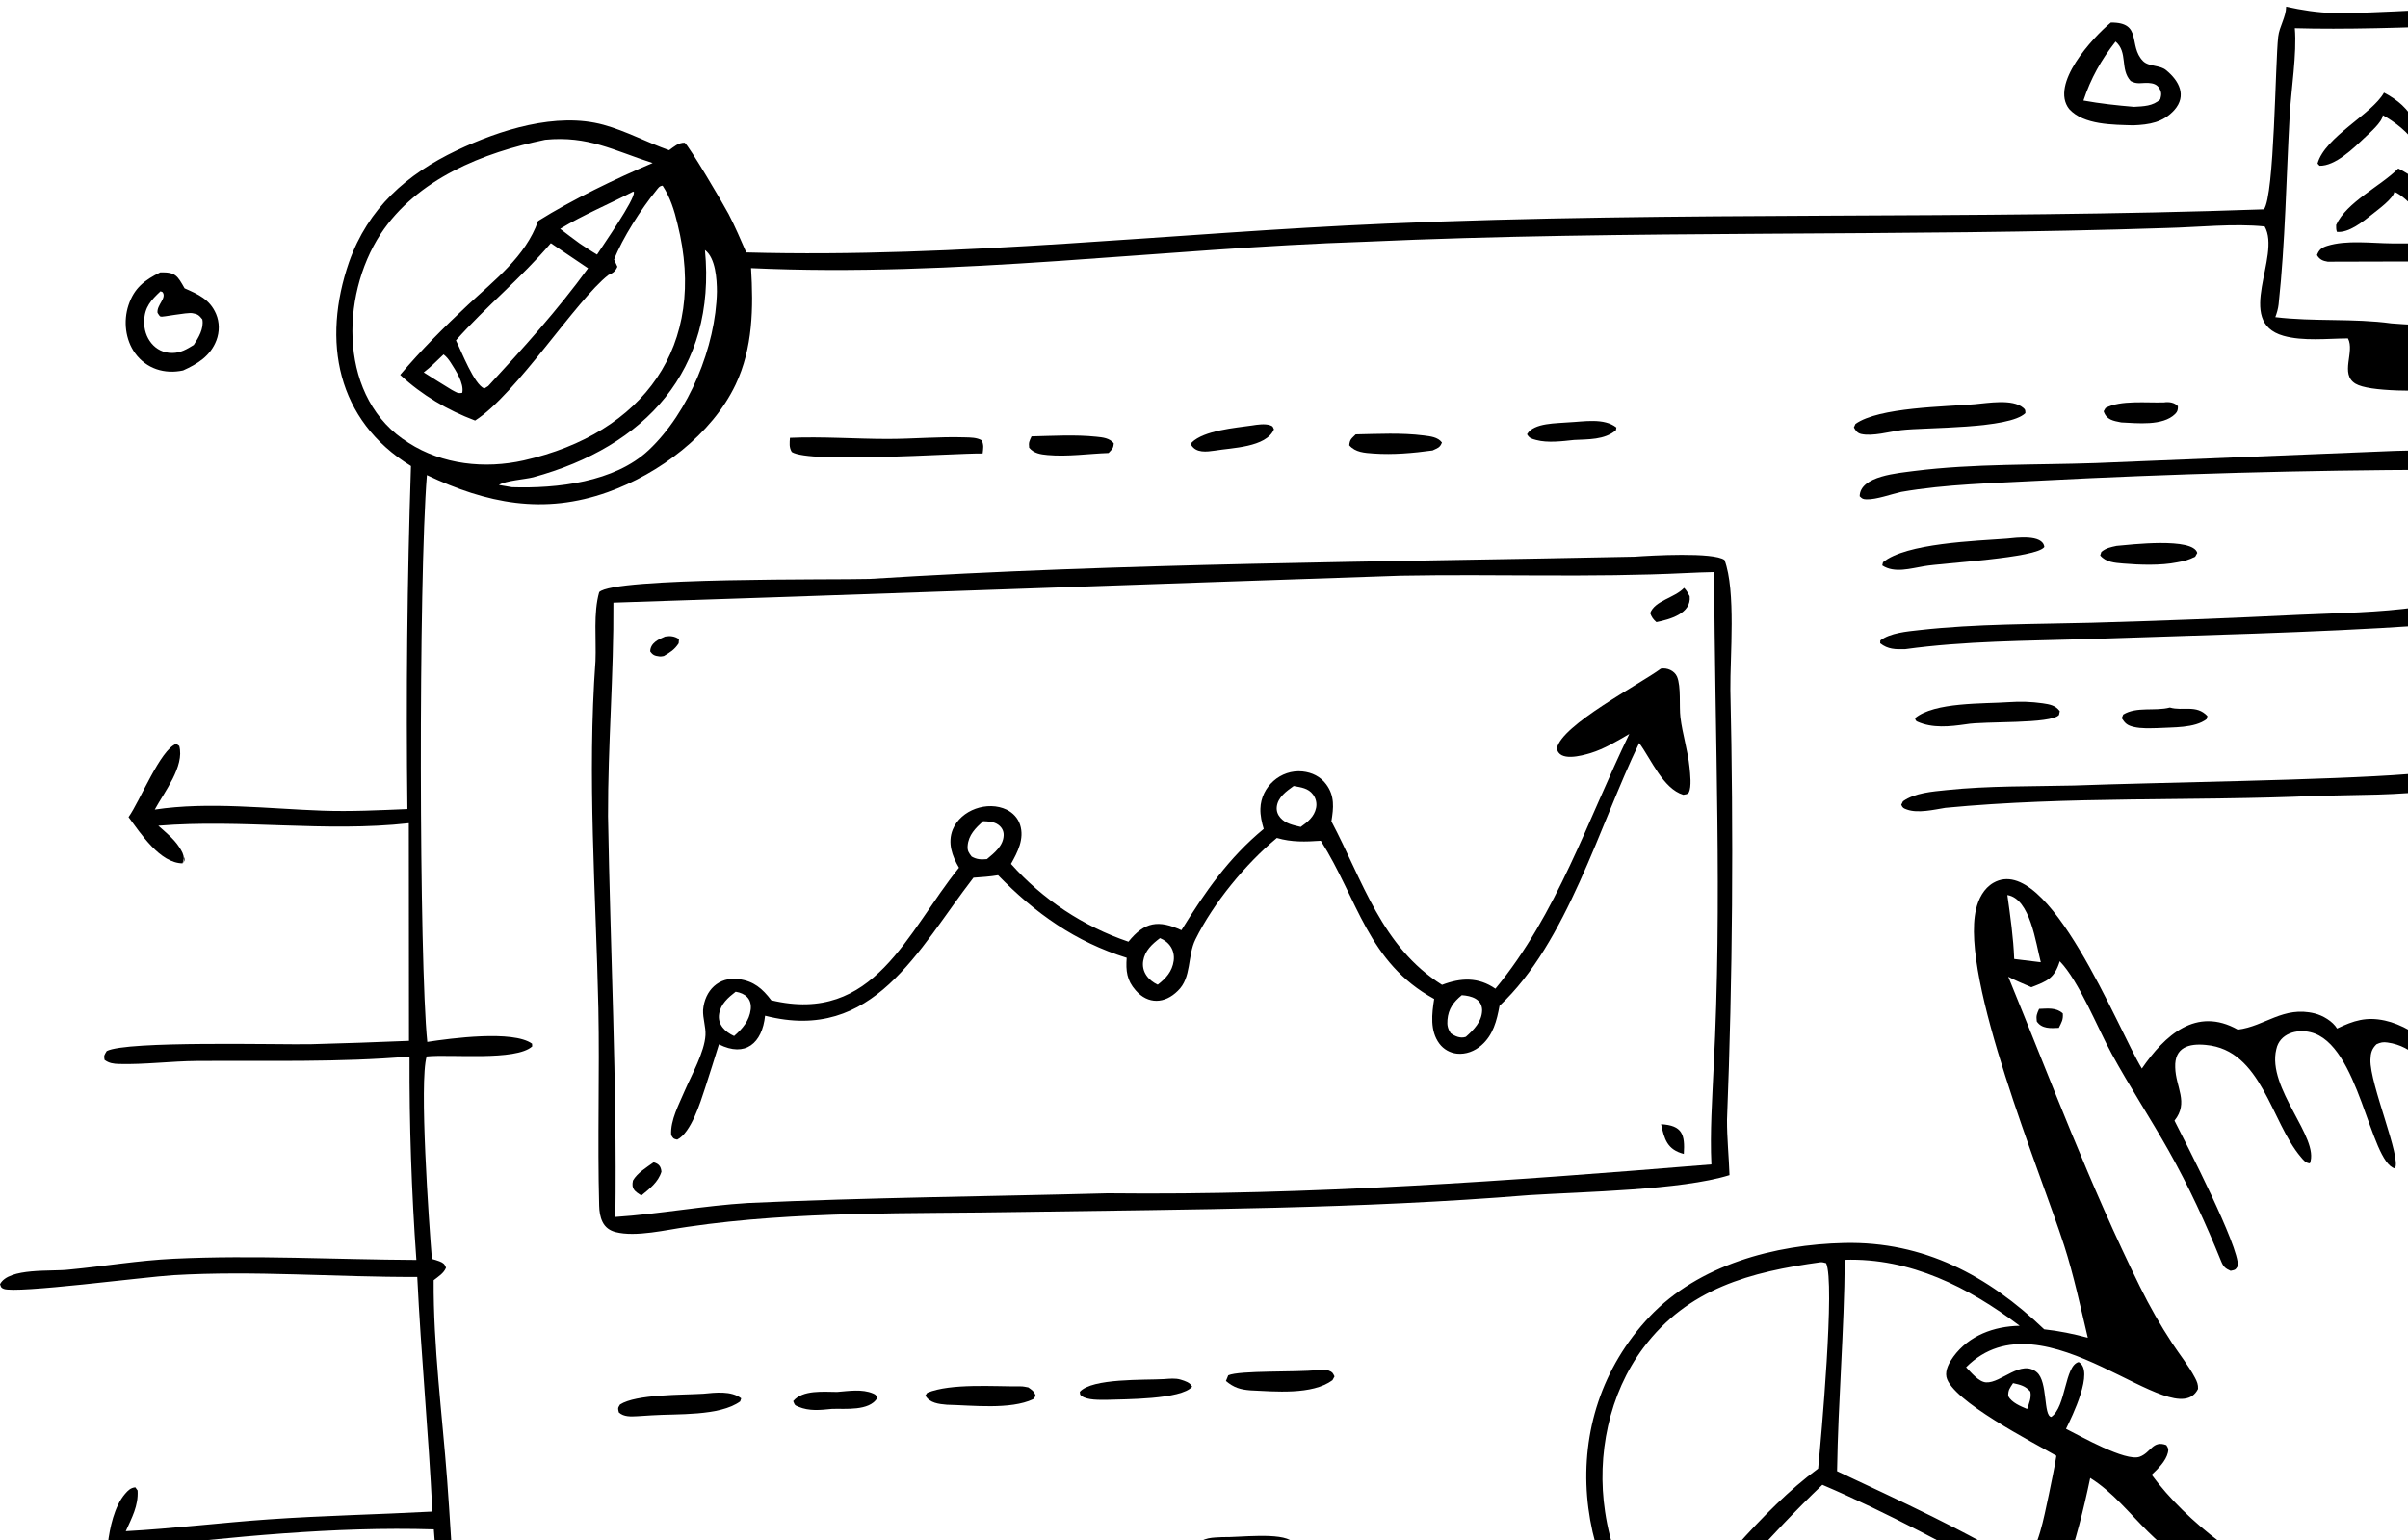
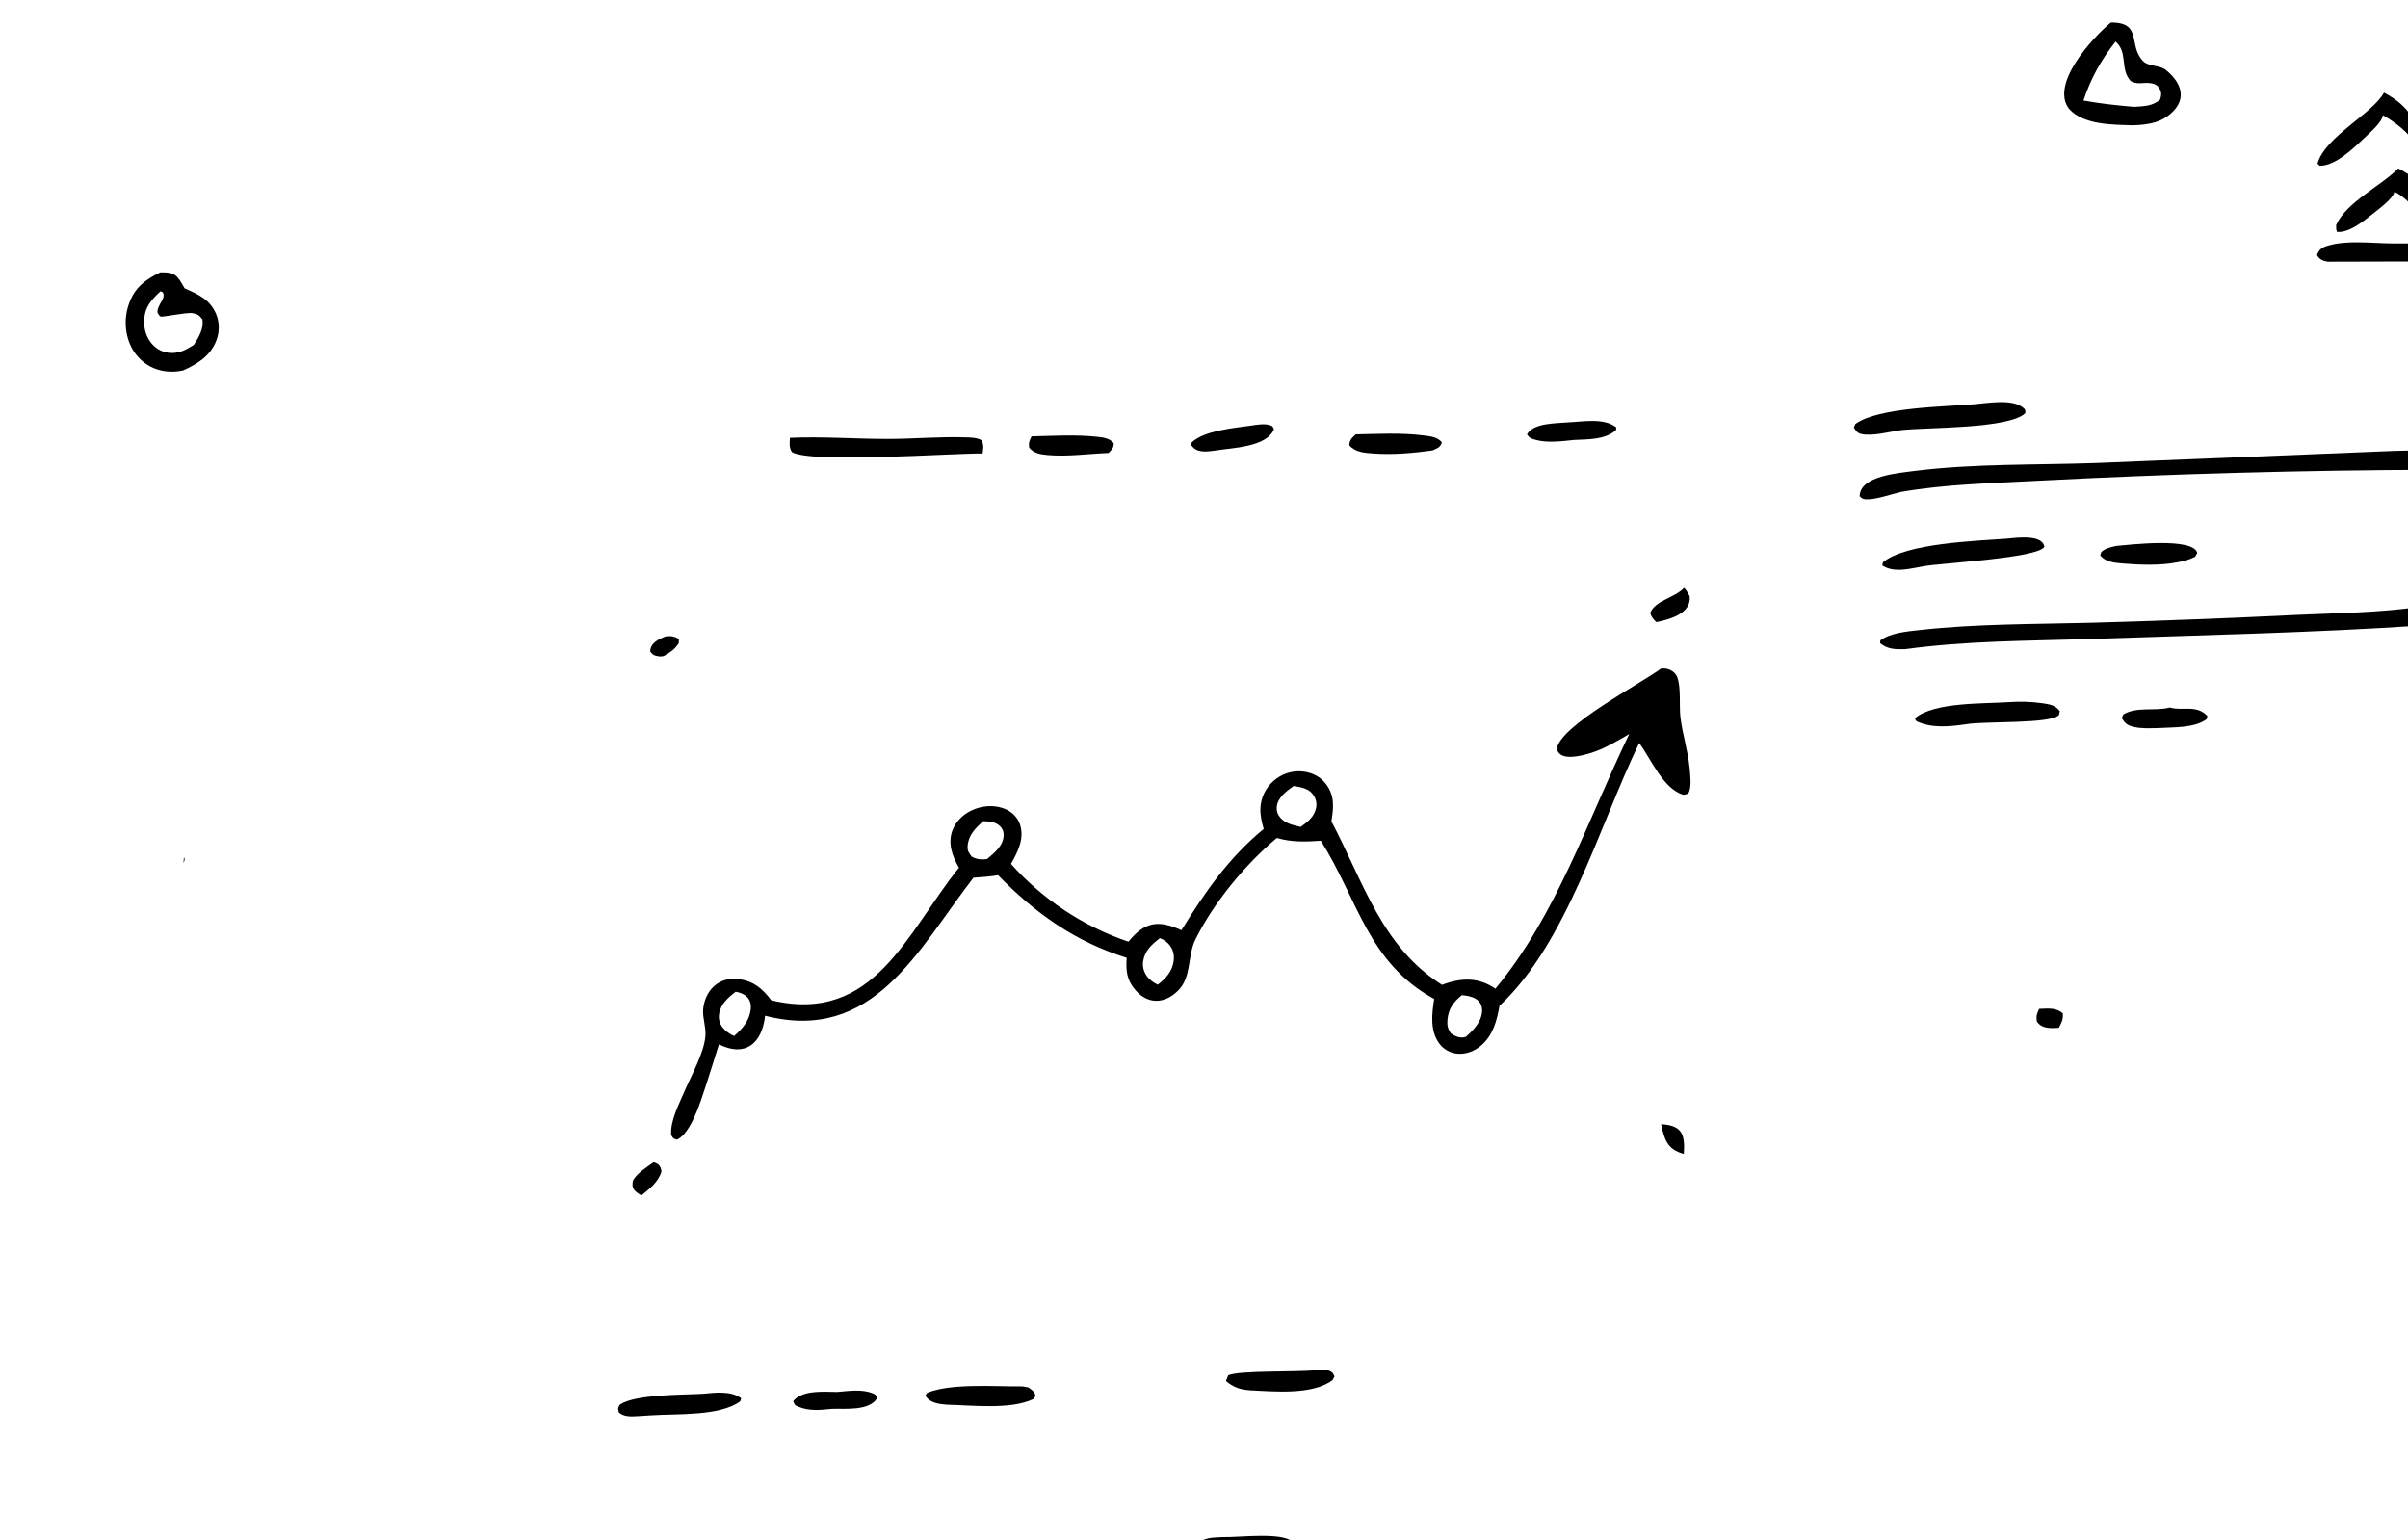
<svg xmlns="http://www.w3.org/2000/svg" width="186" height="119" viewBox="0 0 186 119" fill="none">
  <path d="M14.142 28.617C15.264 28.114 16.253 27.5 16.714 26.299C16.964 25.646 16.966 24.897 16.69 24.251C16.207 23.123 15.307 22.735 14.259 22.273C13.706 21.303 13.566 21.011 12.382 21.039C11.166 21.634 10.359 22.255 9.922 23.586C9.523 24.799 9.679 26.24 10.434 27.285C11.303 28.485 12.718 28.927 14.142 28.617ZM11.139 24.792C11.165 23.724 11.673 23.184 12.401 22.501L12.555 22.565C12.907 23.023 12.09 23.559 12.169 24.167C12.248 24.264 12.293 24.405 12.406 24.459C12.529 24.518 14.417 24.12 14.869 24.195C15.284 24.265 15.384 24.364 15.631 24.672C15.762 25.376 15.339 26.079 14.967 26.648C14.431 26.976 13.963 27.265 13.31 27.267C11.956 27.288 11.085 26.072 11.139 24.792Z" fill="black" />
  <path d="M164.778 9.681C166.019 9.63 167.082 9.469 167.956 8.498C168.927 7.393 168.321 6.249 167.331 5.433C166.838 5.006 165.976 5.166 165.532 4.715C164.365 3.528 165.525 1.721 163.048 1.74C161.628 2.916 158.321 6.511 159.83 8.425C160.951 9.664 163.237 9.633 164.778 9.681ZM163.411 3.21C164.386 4.04 163.735 5.337 164.576 6.258C165.079 6.546 165.436 6.377 165.968 6.411C166.296 6.432 166.592 6.508 166.78 6.804C166.989 7.134 166.952 7.33 166.863 7.676C166.298 8.206 165.571 8.21 164.837 8.254C163.52 8.143 162.23 8.005 160.929 7.768C161.503 6.043 162.296 4.631 163.411 3.21Z" fill="black" />
-   <path d="M239.558 102.833C237.726 101.952 229.919 103.53 227.5 103.779C220.381 104.51 213.349 104.804 206.199 104.928C206.082 103.04 203.962 101.444 203.638 99.505C203.176 96.734 204.372 87.571 203.316 85.932C211.716 85.76 220.109 85.091 228.506 84.96C228.497 85.002 228.49 85.044 228.478 85.086C228.305 85.795 227.408 86.185 227.554 87.046C227.824 87.206 227.97 87.253 228.284 87.156C229.023 86.916 230.651 85.657 230.721 84.843C231.995 84.892 233.806 85.105 234.891 84.309L234.985 84.03C234.281 83.142 232.659 83.458 231.65 83.458C230.937 82.117 229.274 79.81 227.6 79.786L227.347 79.961C227.315 80.357 227.413 80.516 227.678 80.819C228.338 81.577 229.579 82.312 229.85 83.304C227.713 83.88 223.896 83.786 221.53 83.897C215.452 84.179 209.339 84.527 203.255 84.565C204.087 83.413 203.956 71.395 203.638 69.558C203.605 69.358 203.562 69.222 203.473 69.043C215.175 69.074 226.895 68.885 238.585 68.511C238.974 68.46 239.49 68.275 239.784 68.018C239.885 67.93 239.937 67.824 240 67.707C239.834 67.388 239.745 67.365 239.397 67.256C237.892 66.784 230.013 67.305 227.831 67.346C219.725 67.499 211.589 67.526 203.488 67.856C203.832 67.16 203.593 54.108 203.24 53.067C203.185 52.901 203.1 52.794 202.992 52.657C209.393 52.132 215.804 51.846 222.227 51.8C222.186 52.551 221.417 52.874 221.369 53.63C221.483 53.982 221.45 53.999 221.796 54.182C222.75 54.084 224.143 52.531 224.407 51.66C225.47 51.7 226.657 51.853 227.52 51.099L227.5 50.86C226.668 50.194 225.605 50.365 224.603 50.356C224.621 48.852 221.614 47.131 220.322 46.9C219.917 46.832 219.634 46.974 219.312 47.203L219.275 47.44C219.876 48.616 222.191 48.964 223.121 49.962L223.079 50.178C221.888 50.653 219.333 50.51 217.979 50.56C213.613 50.72 207.084 50.614 203.016 51.525C203.155 51.192 203.198 50.888 203.205 50.531C203.259 47.454 202.909 44.314 202.77 41.237C202.66 38.787 202.817 31.454 202.055 29.519C204.756 29.355 207.458 29.238 210.163 29.167C212.02 29.12 213.959 29.207 215.797 28.957C216.577 27.833 216.082 13.367 215.929 11.01C215.819 9.388 215.625 7.777 215.346 6.176C215.106 4.841 214.553 1.41 213.425 0.628C211.025 -1.034 185.295 1.144 180.254 1.006C179.003 0.971 177.808 0.788 176.588 0.515C176.576 1.331 176.066 2.035 175.974 2.839C175.742 4.85 175.689 15.077 174.872 16.17C152.288 16.976 129.669 16.304 107.089 17.275C90.603 17.98 74.153 19.949 57.643 19.5C57.207 18.508 56.782 17.498 56.28 16.537C55.903 15.816 53.194 11.211 52.884 11.023C52.395 11.013 52.063 11.329 51.684 11.603C49.987 11.004 48.345 10.114 46.62 9.641C42.974 8.641 38.598 10.037 35.281 11.616C31.406 13.462 28.435 16.085 26.964 20.239C24.849 26.347 25.995 32.473 31.745 35.999C31.453 44.83 31.361 53.664 31.469 62.5C29.287 62.59 27.102 62.7 24.919 62.624C20.717 62.477 16.112 61.911 11.954 62.541C12.682 61.196 14.272 59.195 13.847 57.627L13.618 57.46C12.388 57.888 10.8 61.913 9.929 63.121C10.872 64.388 12.35 66.677 14.103 66.694L14.197 66.313C14.189 66.001 14.06 65.775 13.843 65.438C13.433 64.803 12.79 64.288 12.229 63.786C18.705 63.262 25.116 64.31 31.578 63.593L31.591 80.405C29.047 80.512 26.502 80.599 23.956 80.666C21.464 80.709 9.786 80.388 8.244 81.194C8.067 81.498 8.007 81.517 8.075 81.876C8.42 82.136 8.766 82.181 9.187 82.193C11.156 82.248 13.209 81.975 15.198 81.961C20.637 81.921 26.22 82.082 31.633 81.617C31.612 86.861 31.788 92.099 32.162 97.331C25.923 97.302 19.656 96.942 13.421 97.238C10.695 97.368 8.041 97.82 5.335 98.076C4.032 98.242 0.672 97.903 0 99.207C0.086 99.431 0.065 99.473 0.29 99.565C1.24 99.953 11.194 98.637 13.384 98.508C19.688 98.137 25.935 98.668 32.231 98.644C32.524 104.692 33.103 110.721 33.396 116.769C29.19 116.994 24.98 117.077 20.776 117.369C17.084 117.625 13.413 118.082 9.716 118.285C10.184 117.239 10.7 116.321 10.629 115.139L10.452 114.895C10.088 114.935 9.894 115.13 9.66 115.401C8.827 116.368 8.475 118.044 8.326 119.285C9.279 120.717 10.409 122.512 12.213 122.905L12.443 122.603C12.078 121.394 11.058 120.49 10.222 119.589C17.901 118.739 25.778 117.908 33.51 118.145C33.686 120.572 33.876 122.997 34.081 125.422C34.226 127.046 34.69 129.154 34.435 130.752C34.356 131.246 33.983 132.272 34.294 132.642C35.176 133.059 36.339 132.514 37.065 132.947C37.192 133.693 36.978 134.437 37.697 134.938C38.488 135.489 40.249 135.489 41.227 135.531C45.627 135.722 50.069 135.392 54.473 135.352C59.419 135.306 64.361 135.537 69.31 135.437C78.559 135.271 87.813 134.328 97.034 133.656C110.732 133.541 134.628 132.201 148.344 132.231C151.182 132.145 154.015 131.813 156.852 131.682C161.5 131.467 166.147 131.427 170.8 131.192C173.814 131.036 177.231 131.415 180.173 130.756C180.428 130.941 180.613 131.14 180.781 131.404C182.51 134.095 183.889 136.975 185.677 139.65C185.962 140.077 186.341 140.519 186.476 141.016C195.203 140.67 215.013 128.537 216.99 119.734C216.903 117.928 212.977 114.934 212.032 113.092C211.476 112.07 211.229 109.582 210.209 109.068C209.595 109.237 209.246 110.088 208.663 110.384C208.638 109.19 207.736 106.901 206.707 106.21C215.994 106.281 225.243 105.474 234.445 104.28C235.862 104.077 238.984 104.44 239.831 103.166C239.754 102.948 239.769 102.934 239.558 102.833ZM201.007 94.895C200.576 93.514 197.259 86.878 196.279 86.144C197.27 86.117 198.26 86.074 199.248 86.015L202.024 85.928C202.299 86.277 202.325 86.623 202.368 87.052C202.525 88.675 202.665 95.702 201.796 96.746C201.895 95.992 201.573 95.372 201.007 94.895ZM176.005 23.512C176.523 18.722 176.59 13.798 176.858 8.986C176.971 6.929 177.427 4.138 177.257 2.177C184.704 2.4 196.587 1.598 204.165 1.399C205.69 1.356 211.709 1.065 212.641 1.724C212.852 1.874 212.883 2.172 212.915 2.417C213.248 4.96 212.63 9.115 212.536 11.826C212.408 15.486 212.593 19.186 212.329 22.837C212.279 23.526 212.299 24.521 211.877 25.075C209.161 25.901 188.699 25.323 184.72 24.982C181.785 24.576 178.722 24.861 175.752 24.5C175.87 24.184 175.968 23.848 176.005 23.512ZM54.453 19.314C55.276 19.923 55.374 21.585 55.376 22.524C55.297 26.769 53.21 31.853 50.106 34.772C47.471 37.251 43.017 37.746 39.549 37.635C39.211 37.584 38.875 37.521 38.538 37.464C39.013 37.133 40.575 37.029 41.186 36.87C49.84 34.51 55.337 28.606 54.453 19.314ZM31.56 34.209C26.176 30.864 26.226 22.94 29.404 18.07C32.211 13.819 37.319 11.781 42.115 10.796C45.442 10.472 47.393 11.622 50.412 12.593C47.579 13.786 44.16 15.442 41.565 17.07C40.595 19.826 38.185 21.642 36.123 23.573C34.283 25.293 32.54 27.034 30.911 28.96C32.593 30.528 34.557 31.676 36.699 32.487C39.903 30.439 44.508 23.177 46.992 21.245C47.36 21.086 47.528 20.966 47.688 20.605L47.435 20.052C48.049 18.443 49.568 16.076 50.67 14.741C50.835 14.542 50.912 14.368 51.182 14.343C51.769 15.234 52.092 16.271 52.335 17.302C54.688 26.747 49.693 33.469 40.453 35.566C37.458 36.239 34.176 35.891 31.56 34.209ZM35.219 26.295C37.54 23.675 40.264 21.474 42.548 18.785L45.423 20.723C43.067 23.962 40.423 26.885 37.711 29.824L37.411 30.011C36.624 29.709 35.643 27.139 35.219 26.295ZM35.705 30.344C35.35 30.426 35.212 30.278 34.893 30.117C34.168 29.674 33.447 29.224 32.73 28.769C33.273 28.358 33.764 27.846 34.261 27.381C34.49 27.552 34.661 27.773 34.814 28.013C35.19 28.599 35.864 29.618 35.705 30.344ZM44.796 18.823C44.278 18.454 43.776 18.059 43.268 17.676C45.044 16.598 47.063 15.76 48.912 14.797L48.971 14.852C48.991 15.495 46.649 18.838 46.117 19.667C45.668 19.405 45.234 19.104 44.796 18.823ZM65.929 131.491C59.02 131.603 52.088 131.764 45.179 131.739C42.062 131.727 39.041 131.144 35.925 131.555C35.154 125.845 34.968 120.02 34.535 114.275C34.15 109.158 33.466 104.034 33.497 98.898C33.851 98.618 34.287 98.357 34.453 97.924C34.336 97.634 34.242 97.56 33.95 97.44C33.761 97.363 33.556 97.311 33.361 97.255C33.129 94.412 32.374 83.587 32.956 81.611C34.807 81.418 39.832 81.986 41.109 80.835L41.097 80.624C39.629 79.561 34.801 80.213 33.005 80.487C32.373 74.33 32.323 44.879 32.975 36.702C37.601 38.895 42 39.784 46.957 38.013C50.914 36.599 54.989 33.56 56.821 29.705C58.158 26.892 58.2 23.756 58.013 20.713C73.906 21.445 89.6 19.192 105.47 18.675C125.744 17.753 146.968 18.299 167.316 17.614C169.718 17.558 172.566 17.245 174.927 17.493C176.238 19.783 172.546 24.855 176.381 25.942C177.902 26.373 179.781 26.151 181.362 26.143C181.914 27.176 180.711 28.898 181.946 29.642C184.071 30.896 196.637 29.59 200.097 29.624C200.287 29.866 200.396 30.104 200.45 30.405C200.704 31.829 200.698 33.355 200.781 34.801L201.23 42.703C202.05 56.314 202.583 70.166 202.425 83.809C202.392 84.072 202.323 84.301 202.227 84.547C200.008 84.827 197.791 84.835 195.559 84.853C195.478 83.883 194.363 82.851 193.666 82.255C192.692 81.422 191.159 80.291 189.805 80.387C189.065 80.439 188.418 80.791 187.723 81.001C187.033 79.948 185.414 79.094 184.213 78.836C182.779 78.527 181.808 78.837 180.521 79.454C180.181 78.891 179.423 78.446 178.799 78.29C176.368 77.685 174.951 79.283 172.855 79.539C169.644 77.736 167.214 79.974 165.443 82.546C163.653 79.644 158.223 65.773 153.978 68.196C153.235 68.622 152.821 69.435 152.633 70.243C151.391 75.577 157.63 90.587 159.44 96.211C160.187 98.534 160.702 100.969 161.268 103.342C160.152 103.044 159.048 102.813 157.898 102.691C153.559 98.541 148.601 95.886 142.461 96.02C137.09 96.137 131.218 97.703 127.426 101.702C119.941 109.633 121.466 121.702 129.092 128.95C108.034 129.713 86.99 130.742 65.929 131.491ZM157.637 74.332L155.582 74.082C155.521 72.429 155.281 70.778 155.054 69.141C156.832 69.425 157.25 72.883 157.637 74.332ZM150.346 106.369C150.727 108.198 157.083 111.448 158.839 112.461C158.683 113.463 158.455 114.464 158.258 115.459C157.831 117.416 157.521 119.366 156.336 121.03C152.173 118.407 146.416 115.773 141.899 113.648C141.983 108.202 142.457 102.776 142.494 97.32C147.562 97.163 152.059 99.439 156.006 102.419C154.021 102.456 152.088 103.162 150.883 104.808C150.576 105.228 150.235 105.835 150.346 106.369ZM155.494 106.849C156.057 106.976 156.446 107.06 156.827 107.5C156.927 107.976 156.732 108.398 156.582 108.846C156.063 108.628 155.399 108.361 155.12 107.852C155.108 107.369 155.239 107.242 155.494 106.849ZM140.438 113.45C136.052 116.648 131.928 122.087 128.275 126.182C127.729 125.474 127.193 124.758 126.668 124.035C125.278 121.835 124.356 119.343 123.978 116.769C123.325 112.415 124.269 107.684 126.93 104.129C130.382 99.52 135.212 98.252 140.637 97.506C140.786 97.5 140.909 97.543 141.052 97.58C141.757 99.026 140.666 111.137 140.438 113.45ZM143.672 128.255C139.571 128.41 135.498 128.816 131.39 128.822C130.603 128.281 129.871 127.621 129.129 127.018C133.083 122.981 136.661 118.6 140.763 114.703C145.835 116.862 150.686 119.554 155.561 122.119C152.061 126.203 148.984 127.741 143.672 128.255ZM155.115 128.1C154.079 128.434 152.663 128.219 151.573 128.15L151.344 128.043C151.936 127.117 153.276 126.453 154.089 125.674C155.007 124.796 155.84 123.802 156.682 122.851C156.73 124.181 155.36 125.664 155.237 126.723C155.199 127.051 155.312 127.525 155.325 127.876L155.115 128.1ZM156.104 128.087C159.015 123.903 160.422 119.116 161.453 114.173C163.189 115.251 164.495 116.92 165.939 118.342C168.535 120.896 171.725 123 175.027 124.519C176.543 125.216 181.795 126.751 182.534 127.905C173.733 127.748 164.908 128.053 156.104 128.087ZM209.529 111.955C210.482 112.085 210.799 113.565 211.251 114.29C212.055 115.601 215.348 118.728 215.614 119.546C215.759 120.345 215.219 121.134 214.782 121.764C209.435 129.807 197.962 137.146 188.614 139.283L188.422 139.349C186.948 139.036 184.278 131.874 182.584 130.601C182.653 130.588 182.719 130.577 182.786 130.558C184.208 130.147 185.75 129.079 187.072 128.361C193.858 124.679 200.502 120.687 206.273 115.507C207.408 114.488 208.802 113.312 209.529 111.955ZM206.911 109.458C207.445 109.92 207.855 111.249 207.693 111.919C205.568 116.08 189.606 126.303 185.101 127.516C183.762 124.172 180.855 123.967 177.886 122.803C173.616 121.111 168.923 117.634 166.2 113.927C166.673 113.482 167.305 112.861 167.455 112.207C167.522 111.921 167.474 111.868 167.331 111.634C166.277 111.237 166.144 112.221 165.269 112.535C164.18 112.924 160.7 110.936 159.584 110.378C160.044 109.442 161.799 105.888 160.561 105.22C159.47 105.496 159.597 108.686 158.442 109.459C157.82 109.361 158.192 106.751 157.337 106.017C156.118 104.972 154.581 106.861 153.412 106.79C152.832 106.755 152.24 106.005 151.866 105.622C157.862 99.587 167.923 111.036 169.781 107.298C169.798 106.954 169.702 106.726 169.544 106.428C169.056 105.501 168.361 104.643 167.786 103.765C166.86 102.353 166.05 100.926 165.303 99.412C161.442 91.596 158.422 83.502 155.124 75.453C155.702 75.756 156.307 76.004 156.907 76.263C158.151 75.783 158.683 75.585 159.1 74.254C160.586 75.782 162.026 79.421 163.108 81.4C164.498 83.942 166.096 86.374 167.518 88.9C169.078 91.672 170.375 94.492 171.567 97.435C171.741 97.859 171.893 97.995 172.298 98.171C172.651 98.091 172.654 98.125 172.86 97.799C172.969 96.306 168.895 88.406 167.963 86.57C169.091 85.155 168.05 84.003 168.019 82.451C167.959 80.908 169.072 80.589 170.389 80.722C174.716 81.109 175.402 86.666 177.728 89.387C177.937 89.633 178.093 89.845 178.42 89.869C179.208 87.912 175.08 84.074 175.829 81.053C176.082 79.849 177.393 79.473 178.466 79.739C182.239 80.632 183.041 89.74 184.984 90.263C185.531 89.503 183.044 83.769 183.098 81.865C183.113 81.361 183.2 81.024 183.566 80.669C183.869 80.528 184.08 80.481 184.416 80.534C188.391 81.077 189.044 86.693 191.032 87.202C191.718 86.314 189.945 83.365 189.945 82.156L190.306 81.832C191.895 82.05 194.177 84.75 194.991 86.098C197.617 90.384 199.73 95.003 202.005 99.48C203.401 102.231 205.009 104.894 206.313 107.689C206.569 108.236 206.916 108.847 206.911 109.458Z" fill="black" />
  <path d="M14.162 66.672C14.265 66.45 14.29 66.448 14.222 66.216L14.197 66.314C14.2 66.421 14.189 66.537 14.162 66.672Z" fill="black" />
  <path d="M199.455 20.182C200.816 20.076 202.521 19.932 203.727 19.273C205.57 18.265 207.615 16.533 208.264 14.446C208.346 14.189 208.403 13.922 208.272 13.673C208.075 13.3 207.624 13.157 207.225 13.19C205.565 20.327 196.936 18.814 191.371 18.766C189.165 18.749 186.959 18.819 184.751 18.802C183.182 18.79 181.255 18.524 179.759 18.993C179.319 19.131 179.13 19.289 178.969 19.705C179.168 20.04 179.411 20.156 179.798 20.216L191.397 20.185C194.075 20.203 196.783 20.389 199.455 20.182Z" fill="black" />
  <path d="M196.291 16.244C198.237 15.709 202.26 12.892 203.32 11.152C203.468 10.907 203.47 10.85 203.433 10.571C203.087 10.266 202.981 10.261 202.508 10.277C201.425 11.795 198.479 14.04 196.643 14.545C196.125 13.202 193.553 10.841 192.161 10.267C191.94 11.085 188.678 14.895 187.754 15.38C187.442 14.344 186.176 13.474 185.249 13.014C183.882 14.387 181.26 15.602 180.449 17.377C180.451 17.579 180.441 17.718 180.506 17.91C181.429 18.01 182.536 17.11 183.241 16.548C183.681 16.195 184.855 15.349 184.951 14.816C186.045 15.286 187.008 16.936 188.2 16.976C189.206 16.657 192.233 13.367 192.128 12.233C193.019 12.67 196.003 15.418 196.291 16.244Z" fill="black" />
  <path d="M182.617 10.667C183.024 10.28 184.017 9.435 184.056 8.901C184.796 9.306 186.255 10.316 186.471 11.165C188.189 10.505 190.613 8.165 192.014 6.881C192.388 6.539 193.15 5.663 193.581 5.497C193.662 5.466 193.753 5.506 193.84 5.511C194.287 5.919 196.602 11.287 198.373 11.063C199.546 10.908 201.639 8.703 202.36 7.743C203.183 7.997 204.542 8.268 205.126 8.905C205.123 9.303 205.047 9.583 205.302 9.908C205.788 10.074 206.177 10.025 206.639 9.799C207.12 9.564 207.615 9.143 207.798 8.624C207.926 8.261 207.876 7.886 207.68 7.557C207.232 6.805 205.589 5.234 204.756 4.986L204.525 5.041C204.405 5.32 204.37 5.551 204.501 5.839C204.762 6.416 205.254 6.837 205.346 7.489C204.468 6.91 203.116 6.444 202.101 6.2C201.659 7.075 198.804 9.372 197.909 9.744C197.941 8.865 195.324 4.744 194.577 4.003C194.329 3.757 194.237 3.687 193.889 3.701C193.767 3.706 193.655 3.728 193.534 3.757C192.987 4.81 187.604 8.985 186.452 9.508C186.166 8.455 185.07 7.638 184.145 7.158C183.231 8.814 179.58 10.569 179.012 12.633L179.169 12.804C180.376 12.834 181.782 11.461 182.617 10.667Z" fill="black" />
  <path d="M157.506 77.936C157.32 78.357 157.274 78.452 157.326 78.904C157.714 79.488 158.406 79.434 159.029 79.403C159.241 78.969 159.377 78.779 159.337 78.286C158.811 77.813 158.176 77.914 157.506 77.936Z" fill="black" />
-   <path d="M163.851 32.631C165.068 32.685 167.056 32.926 168.012 31.982C168.21 31.786 168.23 31.643 168.228 31.378C167.97 31.087 167.534 31.024 167.159 31.082C165.845 31.131 163.776 30.889 162.638 31.517L162.492 31.77C162.714 32.442 163.231 32.507 163.851 32.631Z" fill="black" />
  <path d="M67.435 107.646C66.588 107.286 65.557 107.458 64.664 107.529C63.633 107.526 62.003 107.348 61.269 108.238C61.394 108.542 61.366 108.545 61.667 108.671C62.528 109.032 63.374 108.926 64.279 108.837C65.298 108.805 67.14 109.02 67.758 108.009C67.657 107.774 67.672 107.746 67.435 107.646Z" fill="black" />
  <path d="M93.837 34.809C95.114 34.59 97.812 34.571 98.403 33.166C98.302 32.96 98.343 32.934 98.108 32.851C97.706 32.71 97.118 32.801 96.706 32.867C95.41 33.054 93.006 33.247 92.051 34.183L92.005 34.365C92.393 35.011 93.194 34.901 93.837 34.809Z" fill="black" />
  <path d="M167.607 54.656C166.455 54.961 165.041 54.559 164.005 55.196L163.89 55.479C164.151 55.882 164.314 56.033 164.811 56.152C165.414 56.296 166.077 56.255 166.693 56.243C167.805 56.169 169.524 56.265 170.447 55.549L170.508 55.316C169.647 54.398 168.62 54.955 167.607 54.656Z" fill="black" />
  <path d="M73.63 119.314L73.4 119.287L73.321 119.35C72.324 119.368 69.842 119.164 69.22 120.102C69.72 120.999 71.135 120.759 72.008 120.758C72.969 120.674 75.786 120.764 76.363 119.921C76.037 118.956 74.419 119.266 73.63 119.314Z" fill="black" />
  <path d="M118.662 33.991C119.538 34.229 120.68 34.084 121.578 33.987C122.663 33.929 123.944 33.991 124.817 33.234L124.854 33.024C123.903 32.265 122.329 32.573 121.197 32.623C120.285 32.712 118.467 32.64 117.951 33.546C118.138 33.862 118.305 33.894 118.662 33.991Z" fill="black" />
  <path d="M80.915 35.15C82.467 35.292 84.073 35.048 85.627 34.993C85.903 34.693 86 34.661 86.03 34.243C85.695 33.833 85.181 33.788 84.684 33.736C83.047 33.564 81.326 33.672 79.679 33.709C79.51 34.081 79.442 34.168 79.494 34.584C79.863 35.024 80.37 35.099 80.915 35.15Z" fill="black" />
  <path d="M81.64 119.149C81.135 119.231 80.809 119.285 80.415 119.646L80.316 119.878C80.934 120.977 85.584 120.495 86.741 120.302C87.154 120.155 87.394 120.115 87.692 119.767L87.663 119.507C86.65 118.836 83.003 119.168 81.64 119.149Z" fill="black" />
  <path d="M94.413 118.742C93.751 118.781 92.821 118.74 92.463 119.419C92.578 120.693 97.095 120.096 98.023 120.05C98.6 119.922 99.074 119.806 99.584 119.492L99.541 119.514L99.832 119.096C98.969 118.332 95.655 118.782 94.413 118.742Z" fill="black" />
  <path d="M106.093 35.033C107.595 35.141 109.168 35.002 110.655 34.796C111.03 34.611 111.226 34.599 111.38 34.181C111.052 33.755 110.485 33.706 109.971 33.639C108.251 33.419 106.448 33.521 104.719 33.554C104.397 33.882 104.262 33.927 104.22 34.397C104.688 34.945 105.406 34.984 106.093 35.033Z" fill="black" />
  <path d="M168.165 43.442C168.688 43.352 169.088 43.251 169.563 43.001L169.722 42.717C169.402 41.501 164.561 42.078 163.491 42.173C163.034 42.273 162.685 42.331 162.314 42.639L162.225 42.907C162.661 43.432 163.339 43.478 163.988 43.533C165.275 43.641 166.908 43.699 168.165 43.442Z" fill="black" />
  <path d="M79.428 107.179C79.229 107.146 79.012 107.088 78.811 107.098C76.784 107.118 73.455 106.847 71.625 107.595L71.479 107.803C71.799 108.389 72.534 108.465 73.135 108.517C75.085 108.559 78.039 108.918 79.802 108.089L79.999 107.836C79.892 107.489 79.718 107.383 79.428 107.179Z" fill="black" />
-   <path d="M91.205 106.58C90.794 106.451 90.332 106.51 89.909 106.538C88.376 106.625 84.368 106.456 83.408 107.519C83.431 107.692 83.393 107.73 83.544 107.841C84.006 108.179 84.949 108.137 85.495 108.138C86.82 108.088 91.252 108.125 92.085 107.122C91.91 106.792 91.558 106.691 91.205 106.58Z" fill="black" />
  <path d="M102.646 105.885C102.376 105.777 101.999 105.802 101.714 105.842C100.191 106.019 95.756 105.852 94.873 106.245L94.694 106.684C95.317 107.204 95.806 107.345 96.591 107.408C98.45 107.492 101.361 107.782 102.923 106.622L103.081 106.331C102.952 106.064 102.926 105.997 102.646 105.885Z" fill="black" />
  <path d="M54.332 107.667C52.728 107.77 49.154 107.69 47.89 108.502C47.712 108.796 47.723 108.773 47.802 109.111C48.191 109.466 48.733 109.428 49.227 109.404C49.598 109.386 49.969 109.363 50.34 109.334C52.262 109.205 55.593 109.415 57.172 108.261L57.254 108.025C56.487 107.422 55.246 107.58 54.332 107.667Z" fill="black" />
  <path d="M155.182 54.24C153.227 54.378 149.416 54.223 147.919 55.479C147.973 55.621 147.954 55.678 148.098 55.744C149.274 56.273 150.614 56.125 151.851 55.948C153.283 55.692 158.419 55.949 159.043 55.229L159.103 54.937C158.768 54.479 158.316 54.411 157.777 54.329C156.918 54.207 156.047 54.178 155.182 54.24Z" fill="black" />
  <path d="M157.909 42.254C157.79 41.255 155.713 41.547 155.011 41.615C152.663 41.79 147.207 41.961 145.448 43.435L145.391 43.68C146.331 44.305 147.599 43.904 148.619 43.739C150.013 43.486 157.348 43.122 157.909 42.254Z" fill="black" />
  <path d="M143.764 33.525C144.629 33.722 145.959 33.346 146.849 33.227C148.806 33 155.182 33.149 156.447 31.913C156.433 31.681 156.461 31.655 156.282 31.503C155.45 30.79 153.555 31.138 152.533 31.224C150.3 31.421 145.131 31.452 143.32 32.748L143.198 33.017C143.336 33.268 143.465 33.456 143.764 33.525Z" fill="black" />
  <path d="M75.903 35.029C75.946 34.62 76.005 34.411 75.835 34.016C75.431 33.789 74.98 33.799 74.526 33.785C72.54 33.721 70.541 33.909 68.553 33.908C66.052 33.907 63.513 33.713 61.018 33.821C60.992 34.225 60.94 34.55 61.159 34.914C62.54 35.818 73.521 35.008 75.903 35.029Z" fill="black" />
-   <path d="M185.992 59.796C179.99 60.277 166.393 60.445 160.204 60.681C156.919 60.758 153.631 60.694 150.358 61.035C149.265 61.149 147.906 61.246 146.992 61.899L146.857 62.169C146.972 62.42 147.027 62.439 147.294 62.537C148.136 62.845 149.392 62.548 150.26 62.406C159.791 61.493 169.387 61.903 178.945 61.481C181.996 61.391 185.31 61.458 188.33 61.023C188.747 60.963 189.11 60.84 189.459 60.6L189.6 60.314C189.04 59.393 186.936 59.764 185.992 59.796Z" fill="black" />
  <path d="M145.23 49.693C145.826 50.169 146.423 50.166 147.145 50.152C151.762 49.514 156.531 49.513 161.184 49.373C169.598 49.078 178.684 48.889 187.026 48.324C187.601 48.252 188.145 48.225 188.611 47.841L188.727 47.512C188.368 46.783 187.465 46.812 186.76 46.898C183.74 47.326 180.654 47.357 177.61 47.494C172.264 47.754 166.916 47.96 161.566 48.11C157.147 48.225 152.648 48.184 148.252 48.676C147.313 48.781 146.001 48.891 145.241 49.476L145.23 49.693Z" fill="black" />
  <path d="M143.646 38.334C143.842 38.527 143.89 38.563 144.172 38.573C144.93 38.601 146.085 38.169 146.859 37.999C150.325 37.395 153.985 37.328 157.493 37.135C167.722 36.603 177.991 36.322 188.231 36.288C188.612 36.271 188.853 36.188 189.141 35.937L189.295 35.581C189.11 35.232 188.991 35.16 188.609 35.049C187.547 34.74 186.109 34.803 185.001 34.83L161.877 35.77C157.23 35.93 152.484 35.804 147.867 36.382C146.673 36.548 143.672 36.747 143.646 38.334Z" fill="black" />
-   <path d="M133.399 86.503C133.835 75.447 133.91 64.38 133.659 53.316C133.63 50.688 134.104 45.665 133.206 43.26C132.365 42.634 127.537 42.915 126.266 43.005C106.567 43.422 86.837 43.484 67.16 44.719C64.645 44.801 47.398 44.584 46.284 45.745C45.822 47.353 46.065 49.377 45.997 51.058C45.349 59.993 46.026 68.937 46.22 77.877C46.322 82.963 46.142 88.061 46.282 93.144C46.294 93.574 46.351 94.002 46.543 94.393C46.749 94.812 47.096 95.058 47.543 95.175C49.12 95.586 51.483 94.995 53.113 94.772C61.611 93.524 70.347 93.775 78.925 93.622C91.991 93.422 105.077 93.387 118.109 92.325C122.291 92.06 129.867 91.943 133.592 90.779C133.542 89.352 133.393 87.931 133.399 86.503ZM132.366 82.45C132.256 84.946 132.076 87.451 132.193 89.95C116.681 91.219 101.13 92.355 85.558 92.181C76.298 92.429 67.027 92.505 57.774 92.932C54.359 93.139 50.953 93.779 47.534 94.009C47.666 83.684 47.141 73.377 46.966 63.058C46.951 57.548 47.417 52.063 47.381 46.556C67.65 45.895 87.922 45.151 108.192 44.472C115.542 44.334 122.9 44.628 130.243 44.27C130.962 44.224 131.688 44.217 132.409 44.193C132.448 56.945 133.043 69.704 132.366 82.45Z" fill="black" />
  <path d="M52.422 49.7L52.446 49.374C52.122 49.148 51.775 49.104 51.379 49.173C50.861 49.386 50.237 49.674 50.224 50.321C50.425 50.611 50.575 50.663 50.933 50.708C51.048 50.723 51.163 50.698 51.276 50.679C51.771 50.393 52.099 50.188 52.422 49.7Z" fill="black" />
  <path d="M128.307 86.846C128.559 88.012 128.783 88.809 130.063 89.141C130.162 87.642 129.948 86.94 128.307 86.846Z" fill="black" />
  <path d="M50.488 89.787C49.938 90.188 49.233 90.599 48.891 91.198C48.751 91.852 49.027 92.019 49.535 92.356C50.164 91.842 50.847 91.323 51.092 90.514C51.056 90.105 50.89 89.901 50.488 89.787Z" fill="black" />
  <path d="M127.945 48.061C128.966 47.854 130.661 47.401 130.514 46.062C130.387 45.82 130.278 45.608 130.082 45.413C129.367 46.191 127.815 46.39 127.465 47.367C127.584 47.687 127.69 47.835 127.945 48.061Z" fill="black" />
  <path d="M129.801 55.413C129.695 54.538 129.864 53.042 129.537 52.267C129.331 51.81 128.772 51.566 128.288 51.657C126.619 52.885 120.631 55.99 120.258 57.802C120.42 58.871 122.174 58.379 122.862 58.175C123.932 57.844 124.888 57.26 125.851 56.7C122.639 63.324 120.26 70.648 115.509 76.377C114.188 75.466 112.848 75.522 111.387 76.079C106.711 73.122 105.294 68.091 102.841 63.449C103.008 62.409 103.112 61.496 102.437 60.586C101.993 59.987 101.345 59.672 100.612 59.595C98.921 59.421 97.404 60.773 97.358 62.468C97.34 62.996 97.463 63.532 97.613 64.034C94.906 66.271 93.095 68.884 91.256 71.857C89.495 71.047 88.41 71.196 87.164 72.746C83.688 71.57 80.53 69.478 78.091 66.737C78.606 65.824 79.139 64.797 78.795 63.719C78.628 63.195 78.246 62.792 77.759 62.548C76.285 61.841 74.219 62.552 73.592 64.086C73.181 65.114 73.545 66.132 74.074 67.032C70.049 72.023 67.524 79.168 59.574 77.27C58.893 76.371 58.225 75.791 57.071 75.639C55.514 75.42 54.431 76.519 54.307 78.024C54.278 78.672 54.528 79.326 54.492 79.967C54.42 81.267 53.425 83.028 52.899 84.243C52.46 85.29 51.767 86.528 51.844 87.688C52.02 87.962 51.995 87.966 52.308 88.038C53.387 87.496 54.092 85.174 54.462 84.053C54.827 82.93 55.184 81.804 55.532 80.676C57.581 81.704 58.869 80.588 59.097 78.465C67.488 80.611 70.895 73.364 75.191 67.803C75.827 67.755 76.466 67.72 77.095 67.611C79.965 70.556 83.075 72.759 87.028 73.99C86.954 74.987 87.035 75.729 87.721 76.505C88.681 77.606 89.972 77.545 90.978 76.542C92.053 75.521 91.707 73.848 92.338 72.571C93.737 69.745 96.207 66.747 98.627 64.733C99.776 65.07 100.838 65.029 102.023 64.949C104.901 69.494 105.637 74.349 110.781 77.169C110.601 78.308 110.441 79.633 111.181 80.622C111.5 81.053 112.003 81.34 112.537 81.395C113.227 81.468 113.903 81.205 114.42 80.755C115.339 79.956 115.615 78.85 115.827 77.697C121.043 72.832 123.54 63.743 126.615 57.397C127.54 58.645 128.453 60.926 130.023 61.399C130.176 61.361 130.368 61.371 130.447 61.219C130.675 60.783 130.553 59.763 130.503 59.269C130.372 57.971 129.958 56.707 129.801 55.413ZM57.989 77.968C57.885 78.852 57.347 79.477 56.703 80.033C56.01 79.716 55.411 79.149 55.547 78.322C55.664 77.559 56.252 77.055 56.824 76.611C57.578 76.738 58.07 77.155 57.989 77.968ZM76.233 66.368C75.778 66.409 75.453 66.4 75.051 66.169C74.834 65.879 74.713 65.731 74.743 65.343C74.806 64.505 75.36 63.964 75.939 63.437C76.335 63.451 76.784 63.471 77.117 63.717C77.379 63.911 77.534 64.185 77.526 64.516C77.504 65.342 76.808 65.889 76.233 66.368ZM90.659 74.222C90.544 75.051 90.055 75.582 89.426 76.068C88.696 75.725 88.171 75.074 88.302 74.233C88.436 73.425 88.989 72.935 89.6 72.469C90.338 72.769 90.763 73.42 90.659 74.222ZM101.658 62.411C101.515 63.102 101.009 63.494 100.472 63.88C99.906 63.744 99.303 63.632 98.901 63.173C98.693 62.937 98.588 62.648 98.621 62.332C98.7 61.585 99.372 61.12 99.927 60.719C100.494 60.825 101.05 60.88 101.422 61.378C101.644 61.677 101.733 62.045 101.658 62.411ZM113.225 80.096C112.817 80.242 112.38 80.054 112.054 79.812C111.83 79.465 111.77 79.2 111.805 78.787C111.876 77.935 112.269 77.403 112.913 76.878C113.643 76.927 114.471 77.162 114.483 78.039C114.468 78.922 113.835 79.553 113.225 80.096Z" fill="black" />
</svg>